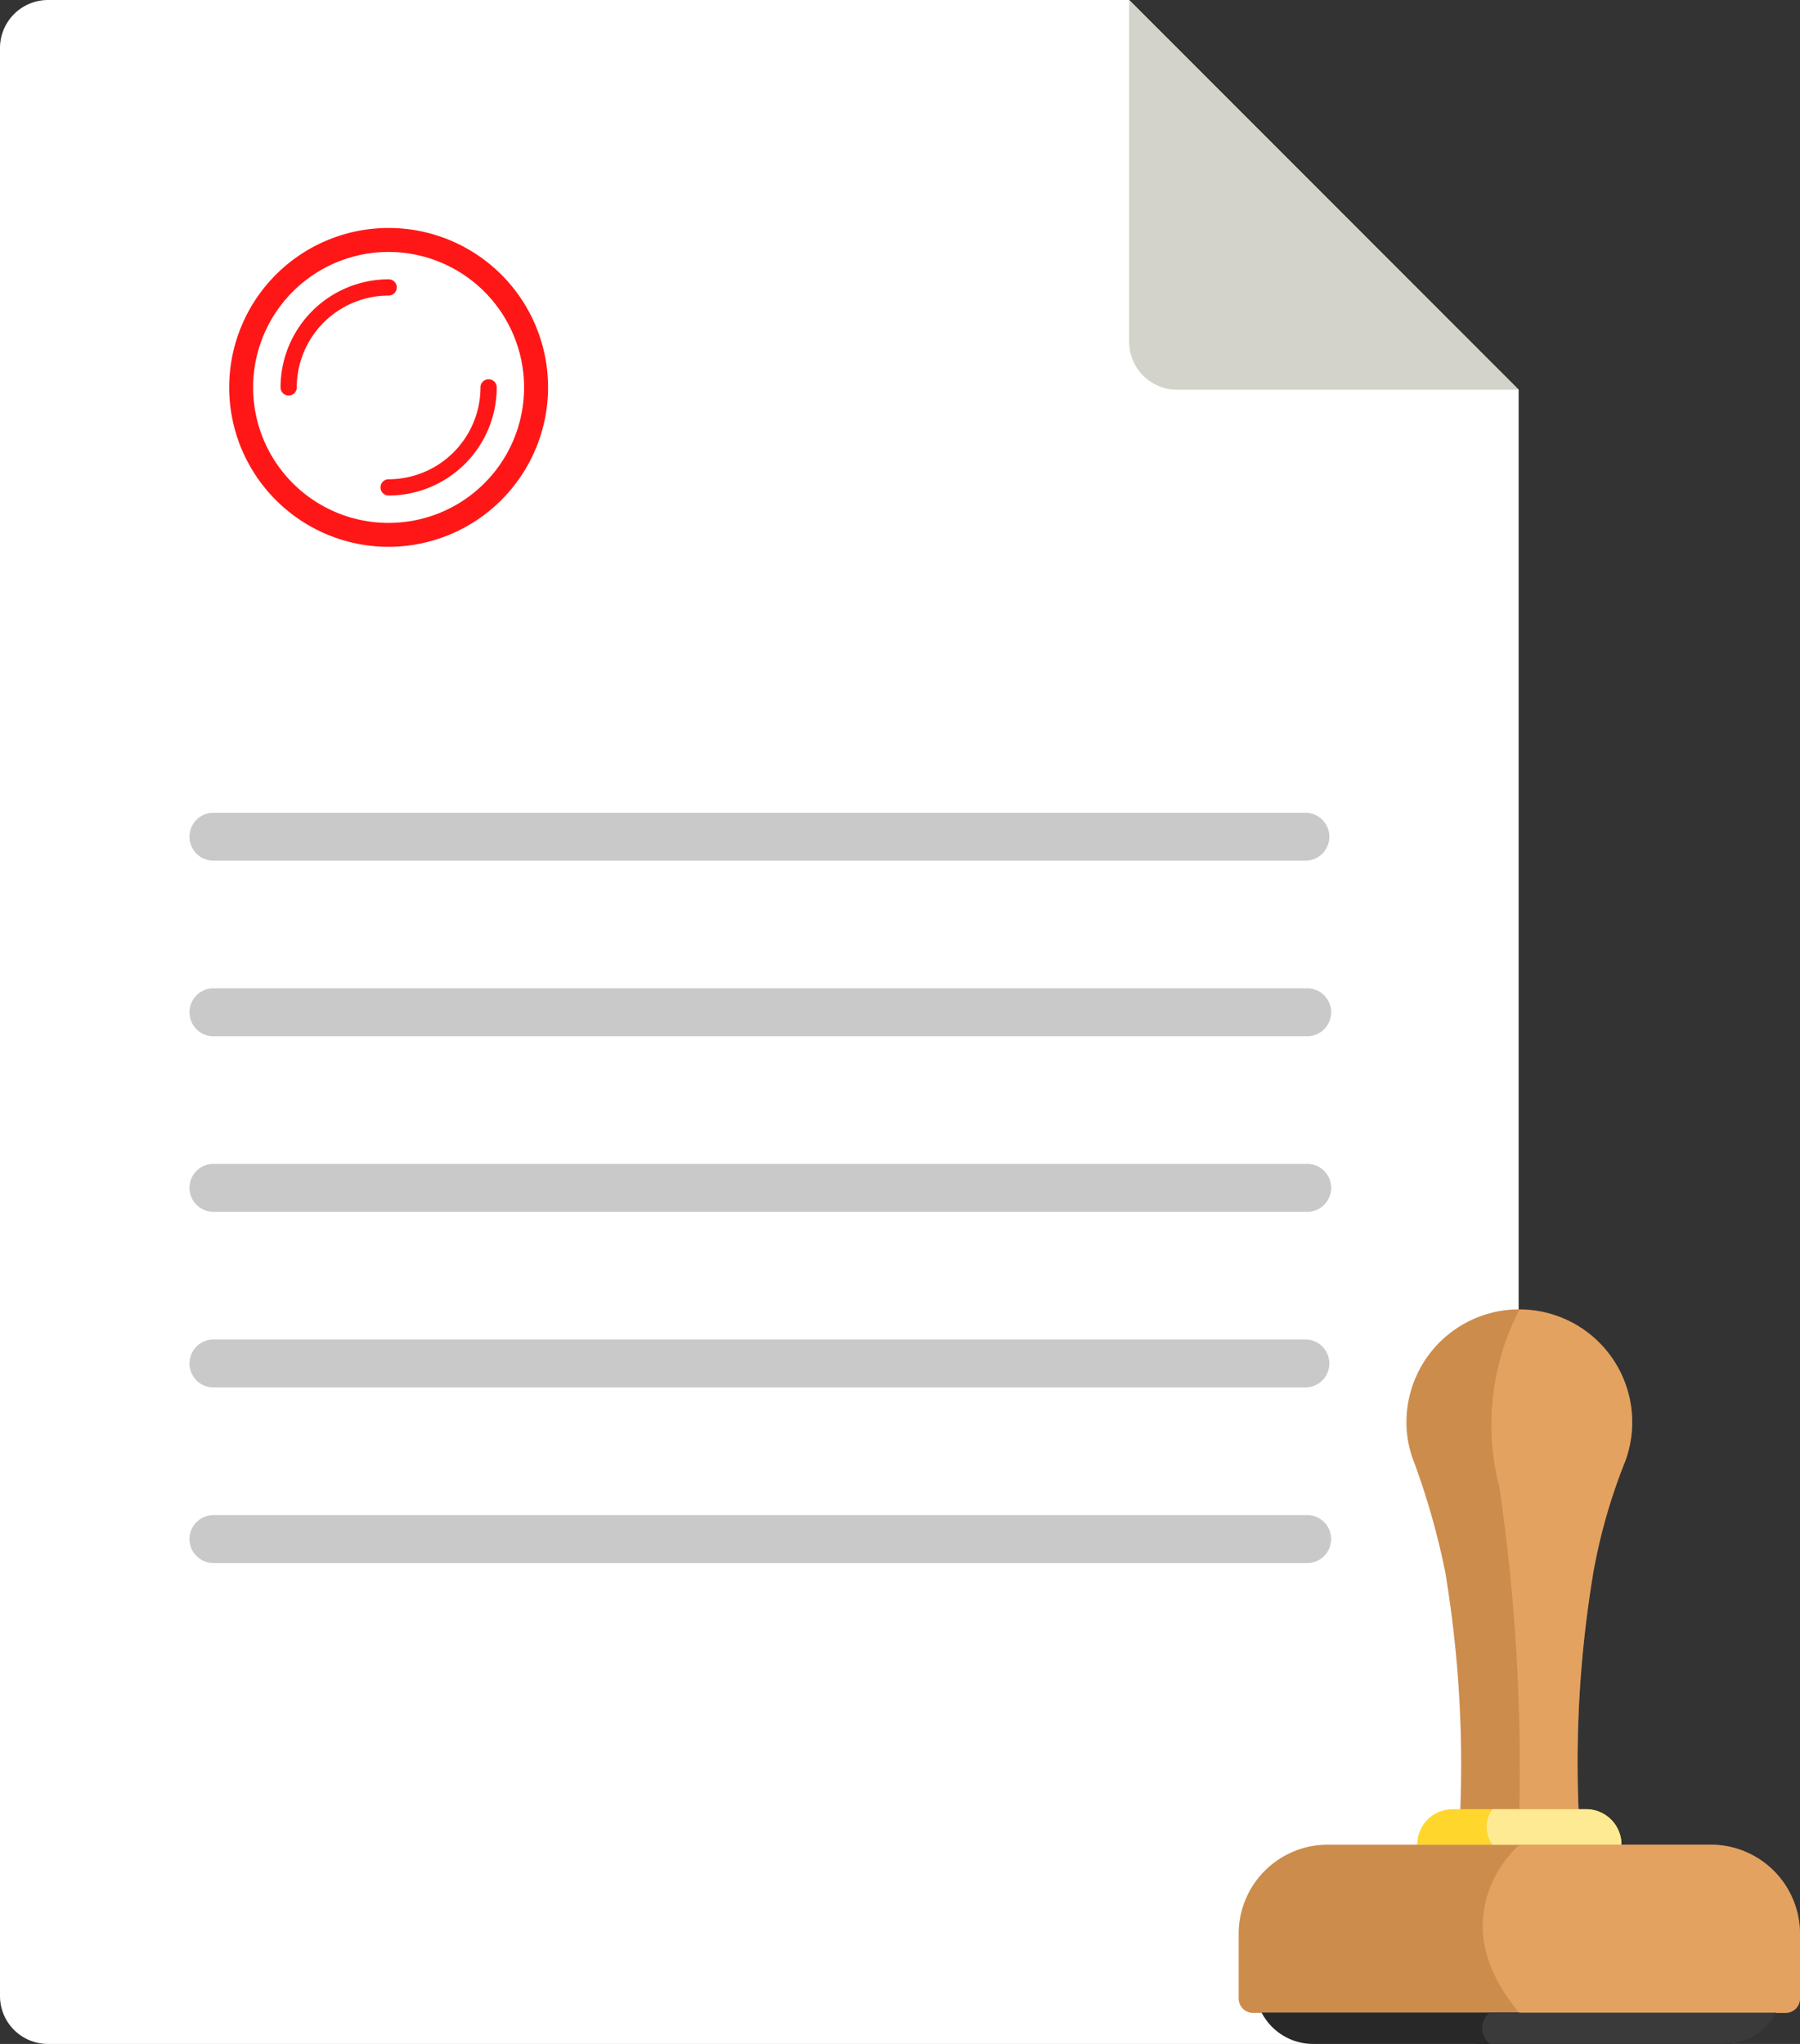
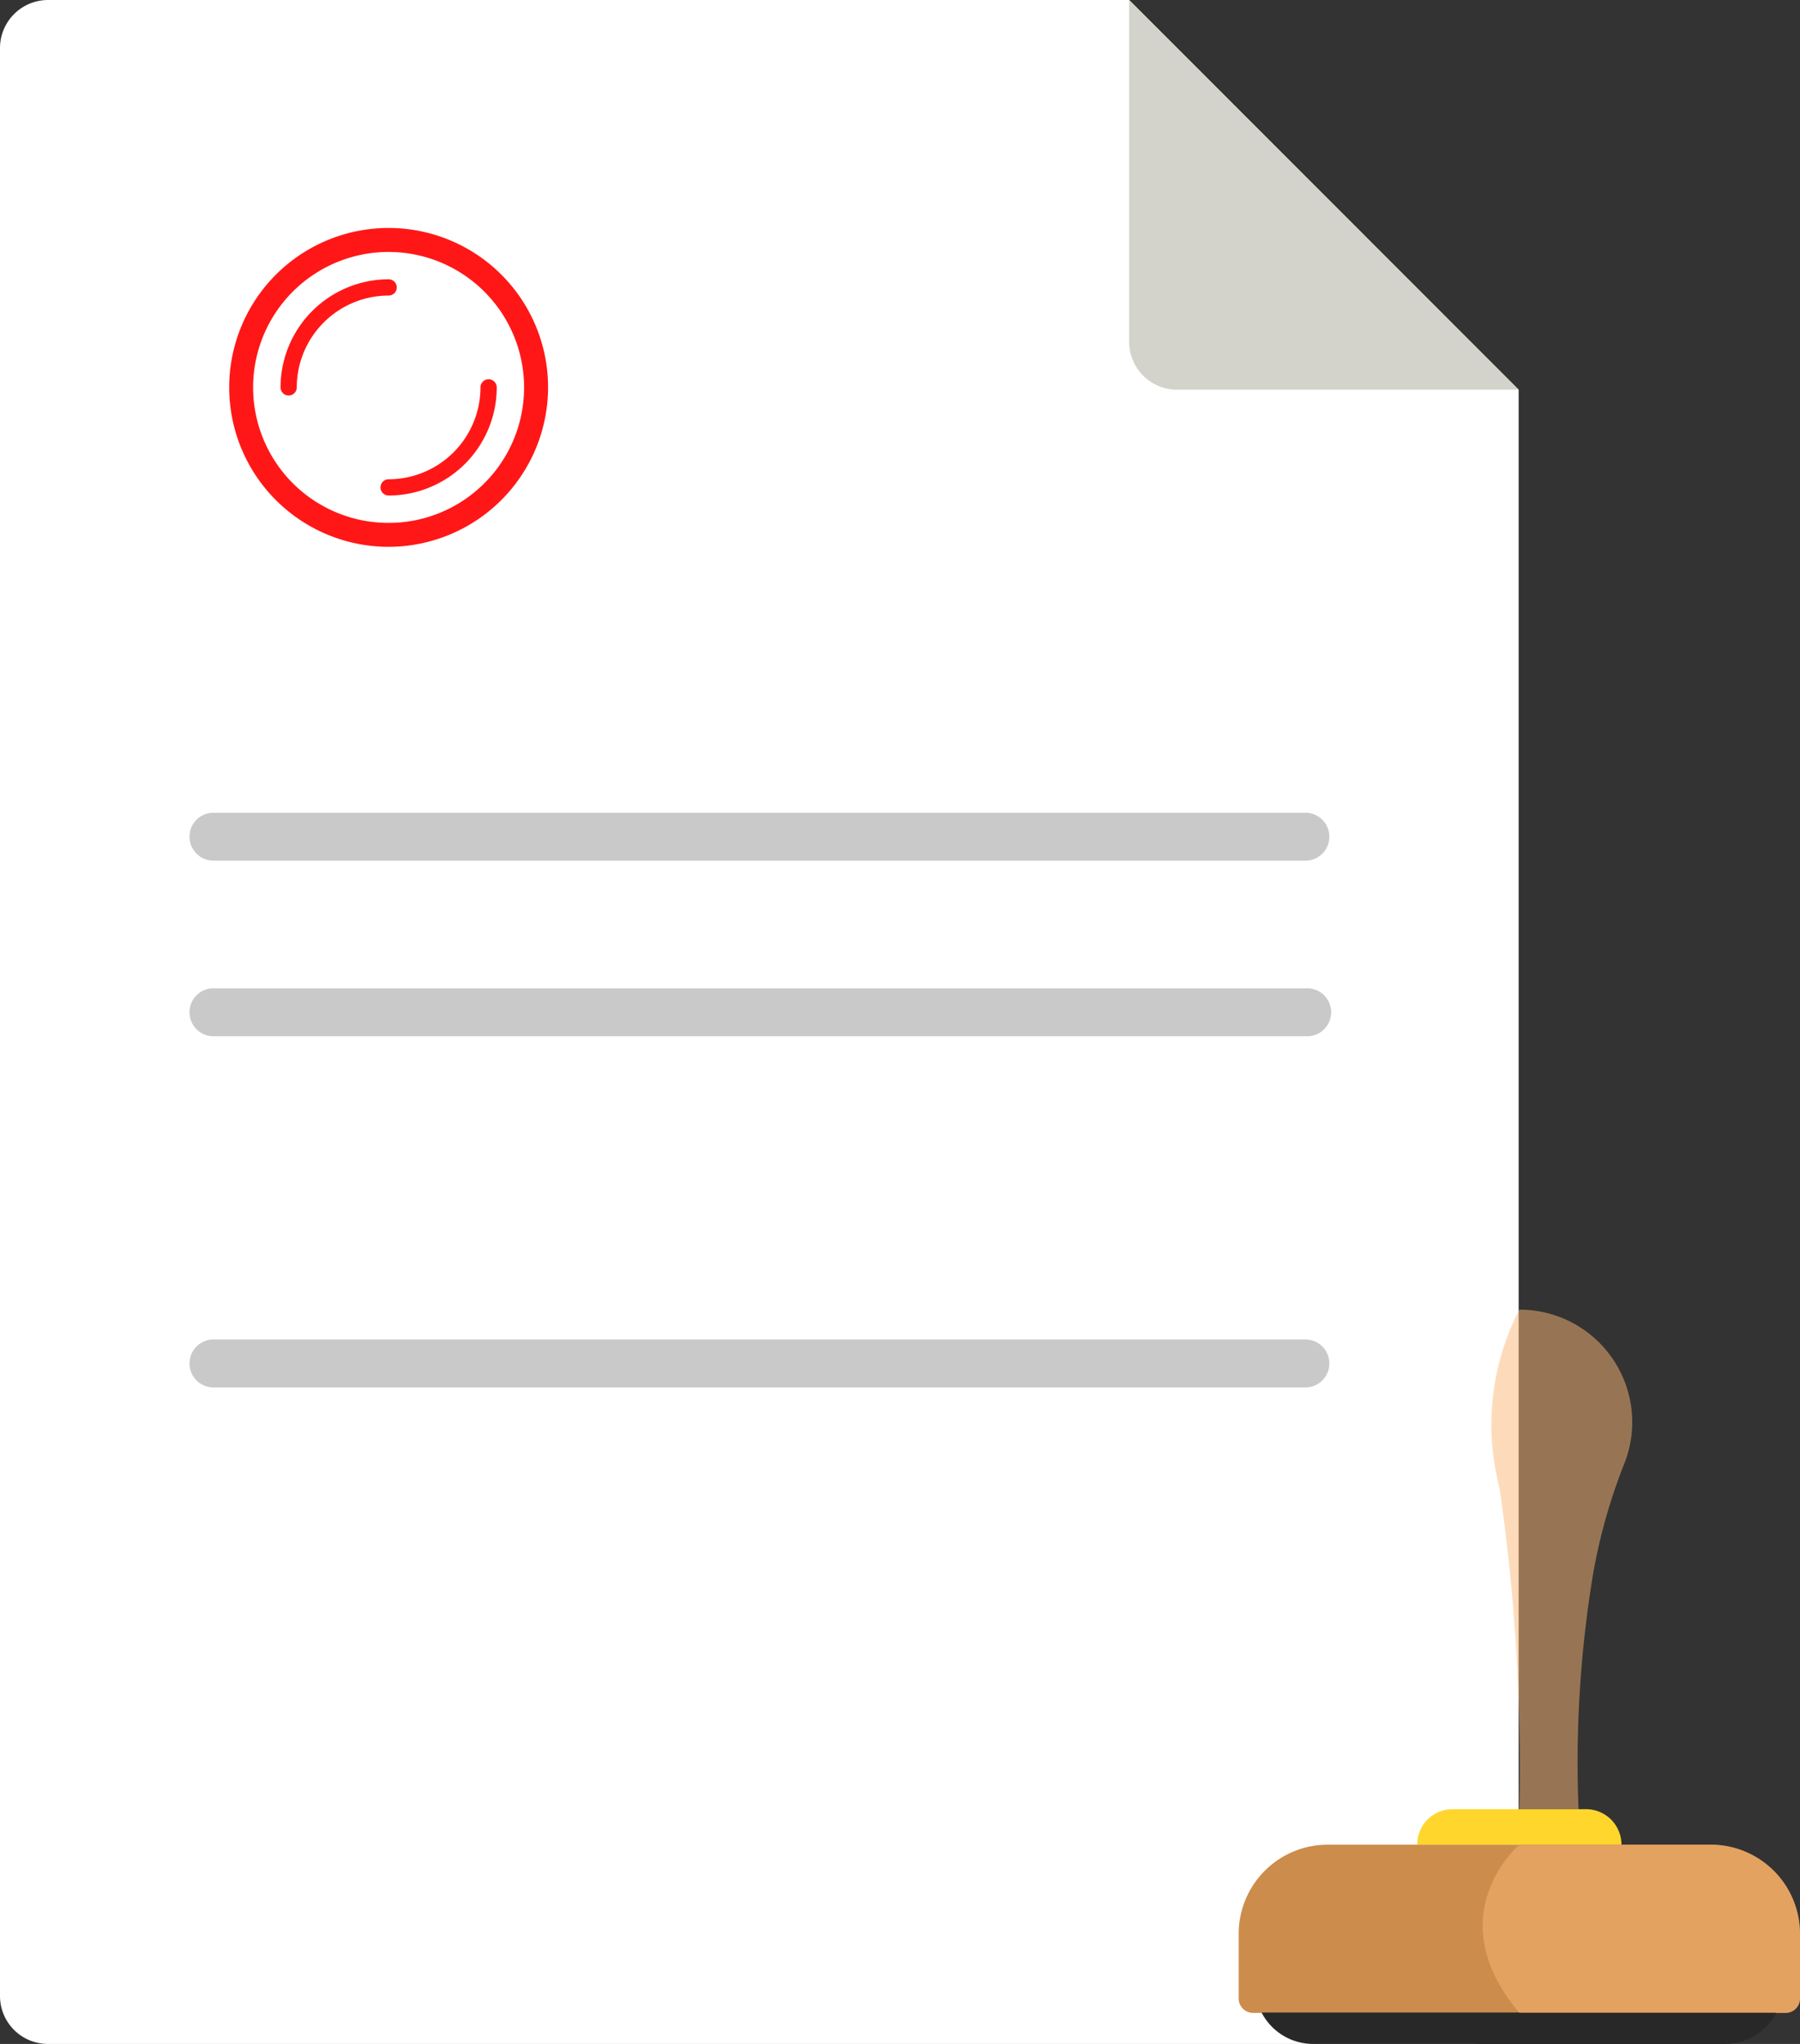
<svg xmlns="http://www.w3.org/2000/svg" viewBox="0 0 52.837 60">
  <rect x="0" y="0" width="52.837" height="60" fill="#333333" stroke="none" />
  <defs>
    <style>
      .cls-1 {
        fill: #fff;
      }

      .cls-2 {
        fill: #c9c9c9;
      }

      .cls-3 {
        fill: #d3d3cb;
      }

      .cls-4 {
        fill: #ff1717;
      }

      .cls-5 {
        fill: #cc8c4c;
      }

      .cls-6 {
        fill: #282828;
      }

      .cls-7 {
        fill: #ffd62c;
      }

      .cls-8 {
        fill: #fcb977;
        opacity: 0.5;
      }

      .cls-9 {
        fill: #3a3a3a;
      }

      .cls-10 {
        fill: #ffea94;
      }
    </style>
  </defs>
  <title>Tlačivá_1</title>
  <g id="Layer_2" data-name="Layer 2">
    <g id="Layer_1-2" data-name="Layer 1">
      <g>
        <path class="cls-1" d="M44.578,11.44V58.593A1.402,1.402,0,0,1,43.171,60H1.407A1.407,1.407,0,0,1,0,58.593V1.407A1.411,1.411,0,0,1,1.407,0H33.145Z" />
        <path class="cls-2" d="M38.344,25.265H6.24a.704.704,0,0,1,0-1.407H38.344a.704.704,0,0,1,0,1.407Z" />
        <path class="cls-2" d="M38.344,30.419H6.24a.704.704,0,0,1,0-1.407H38.344a.704.704,0,1,1,0,1.407Z" />
-         <path class="cls-2" d="M38.344,35.573H6.24a.704.704,0,0,1,0-1.407H38.344a.704.704,0,1,1,0,1.407Z" />
        <path class="cls-2" d="M38.344,40.728H6.24a.704.704,0,0,1,0-1.407H38.344a.704.704,0,0,1,0,1.407Z" />
-         <path class="cls-2" d="M38.344,45.883H6.24a.704.704,0,0,1,0-1.407H38.344a.704.704,0,1,1,0,1.407Z" />
        <path class="cls-3" d="M44.578,11.44H34.552a1.407,1.407,0,0,1-1.407-1.407V0Z" />
        <path class="cls-4" d="M11.408,16.052a4.68,4.68,0,1,1,4.68-4.68A4.686,4.686,0,0,1,11.408,16.052Zm0-8.656a3.977,3.977,0,1,0,3.976,3.976A3.981,3.981,0,0,0,11.408,7.396Z" />
        <path class="cls-4" d="M11.408,14.546a.238.238,0,0,1,0-.477,2.7,2.7,0,0,0,2.696-2.697.238.238,0,0,1,.477,0A3.177,3.177,0,0,1,11.408,14.546Z" />
        <path class="cls-4" d="M8.473,11.61a.238.238,0,0,1-.238-.238A3.177,3.177,0,0,1,11.408,8.199a.238.238,0,1,1,0,.477,2.7,2.7,0,0,0-2.697,2.696A.238.238,0,0,1,8.473,11.61Z" />
        <g>
          <path class="cls-5" d="M52.837,56.767v1.9a.423.423,0,0,1-.422.422H36.782a.423.423,0,0,1-.422-.422v-1.9A2.617,2.617,0,0,1,38.977,54.15H50.22A2.621,2.621,0,0,1,52.837,56.767Z" />
          <path class="cls-6" d="M52.145,59.078a1.706,1.706,0,0,1-1.52.922H38.552a1.706,1.706,0,0,1-1.52-.922Z" />
-           <path class="cls-5" d="M47.694,42.928a16.531,16.531,0,0,0-.922,3.222,33.906,33.906,0,0,0-.436,6.958c0,.19.007.38.021.563l.028.478H42.812l.028-.478a34.414,34.414,0,0,0-.415-7.514,21.788,21.788,0,0,0-.964-3.363,3.163,3.163,0,0,1-.176-1.034,3.313,3.313,0,1,1,6.409,1.168Z" />
          <path class="cls-7" d="M47.596,54.15H41.601a1.039,1.039,0,0,1,1.041-1.041h3.912A1.039,1.039,0,0,1,47.596,54.15Z" />
          <path class="cls-8" d="M47.694,42.928a16.531,16.531,0,0,0-.922,3.222,33.906,33.906,0,0,0-.436,6.958H44.599a56.866,56.866,0,0,0-.584-9.435,7.357,7.357,0,0,1,.584-5.228,3.304,3.304,0,0,1,3.096,4.482Z" />
-           <path class="cls-9" d="M52.145,59.078a1.706,1.706,0,0,1-1.52.922H43.737a.58.58,0,0,1,0-.922Z" />
-           <path class="cls-10" d="M47.596,54.15H43.811a.871.871,0,0,1,0-1.041h2.744A1.039,1.039,0,0,1,47.596,54.15Z" />
          <path class="cls-8" d="M52.837,56.767v1.9a.423.423,0,0,1-.422.422H44.599c-2.42-2.878,0-4.939,0-4.939H50.22A2.621,2.621,0,0,1,52.837,56.767Z" />
        </g>
      </g>
    </g>
  </g>
</svg>